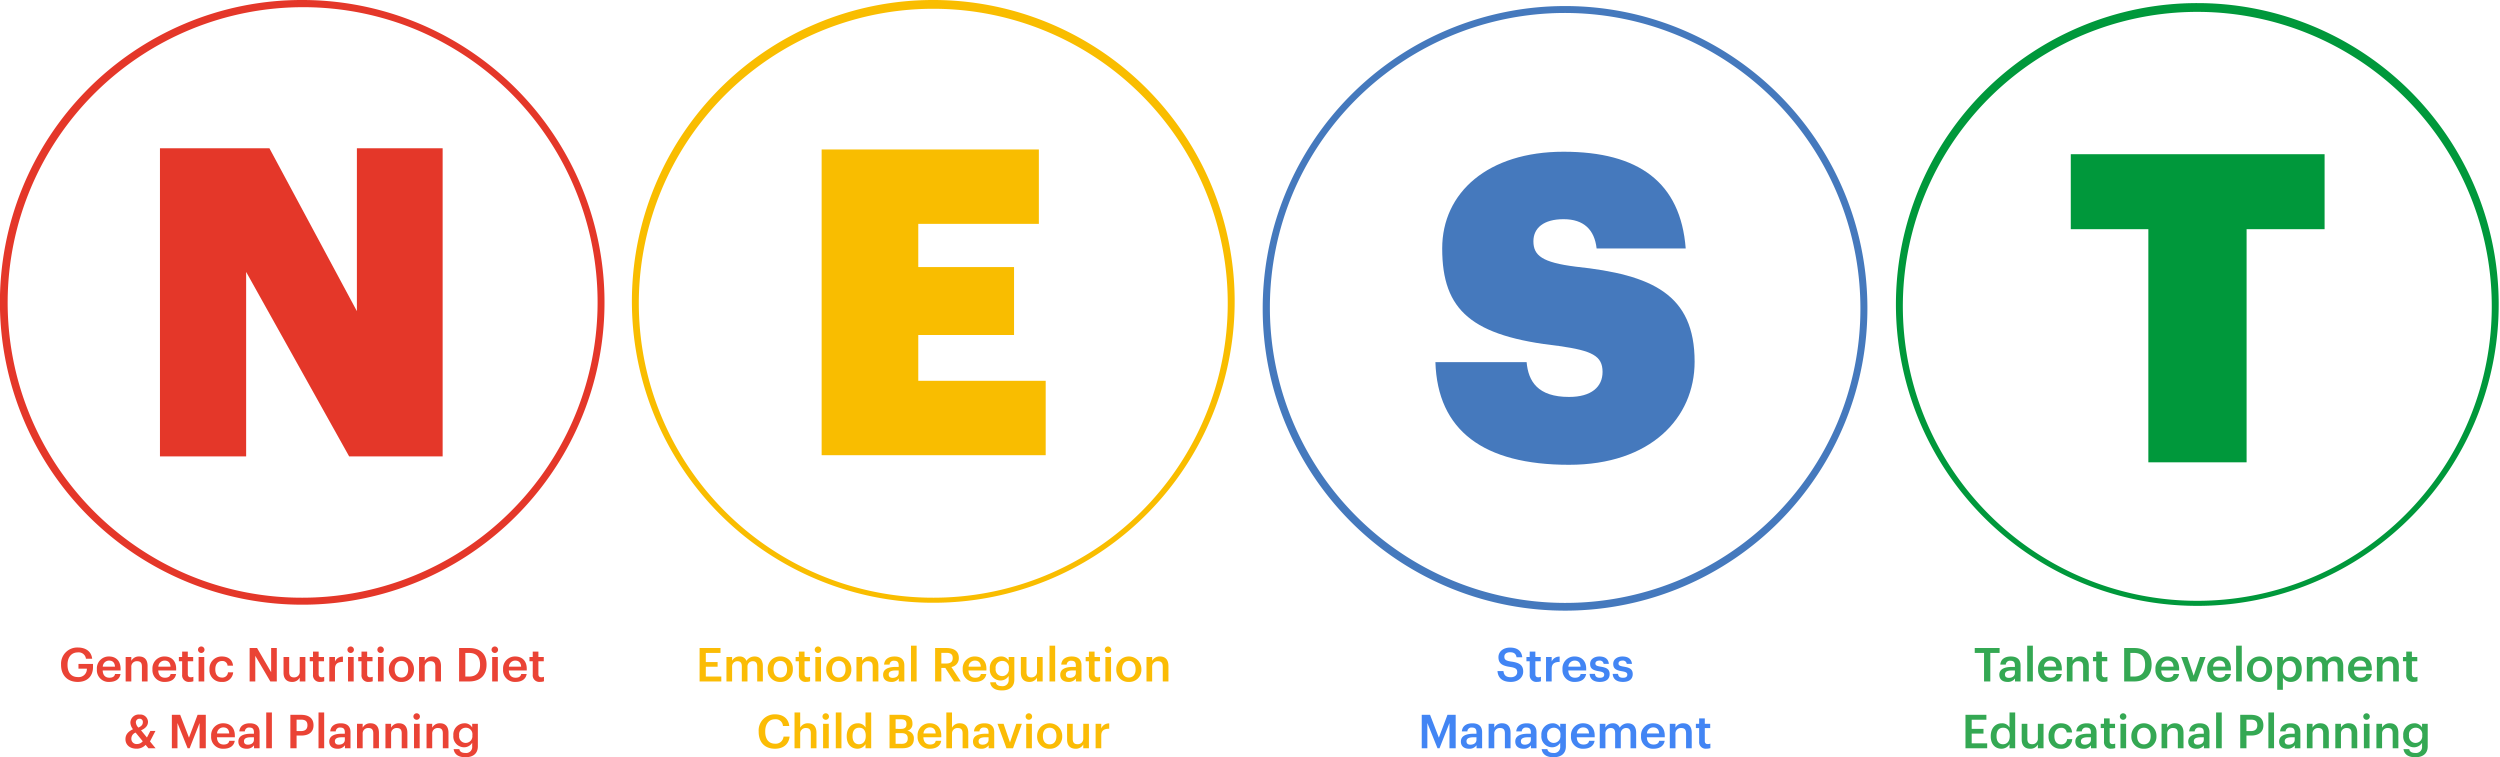
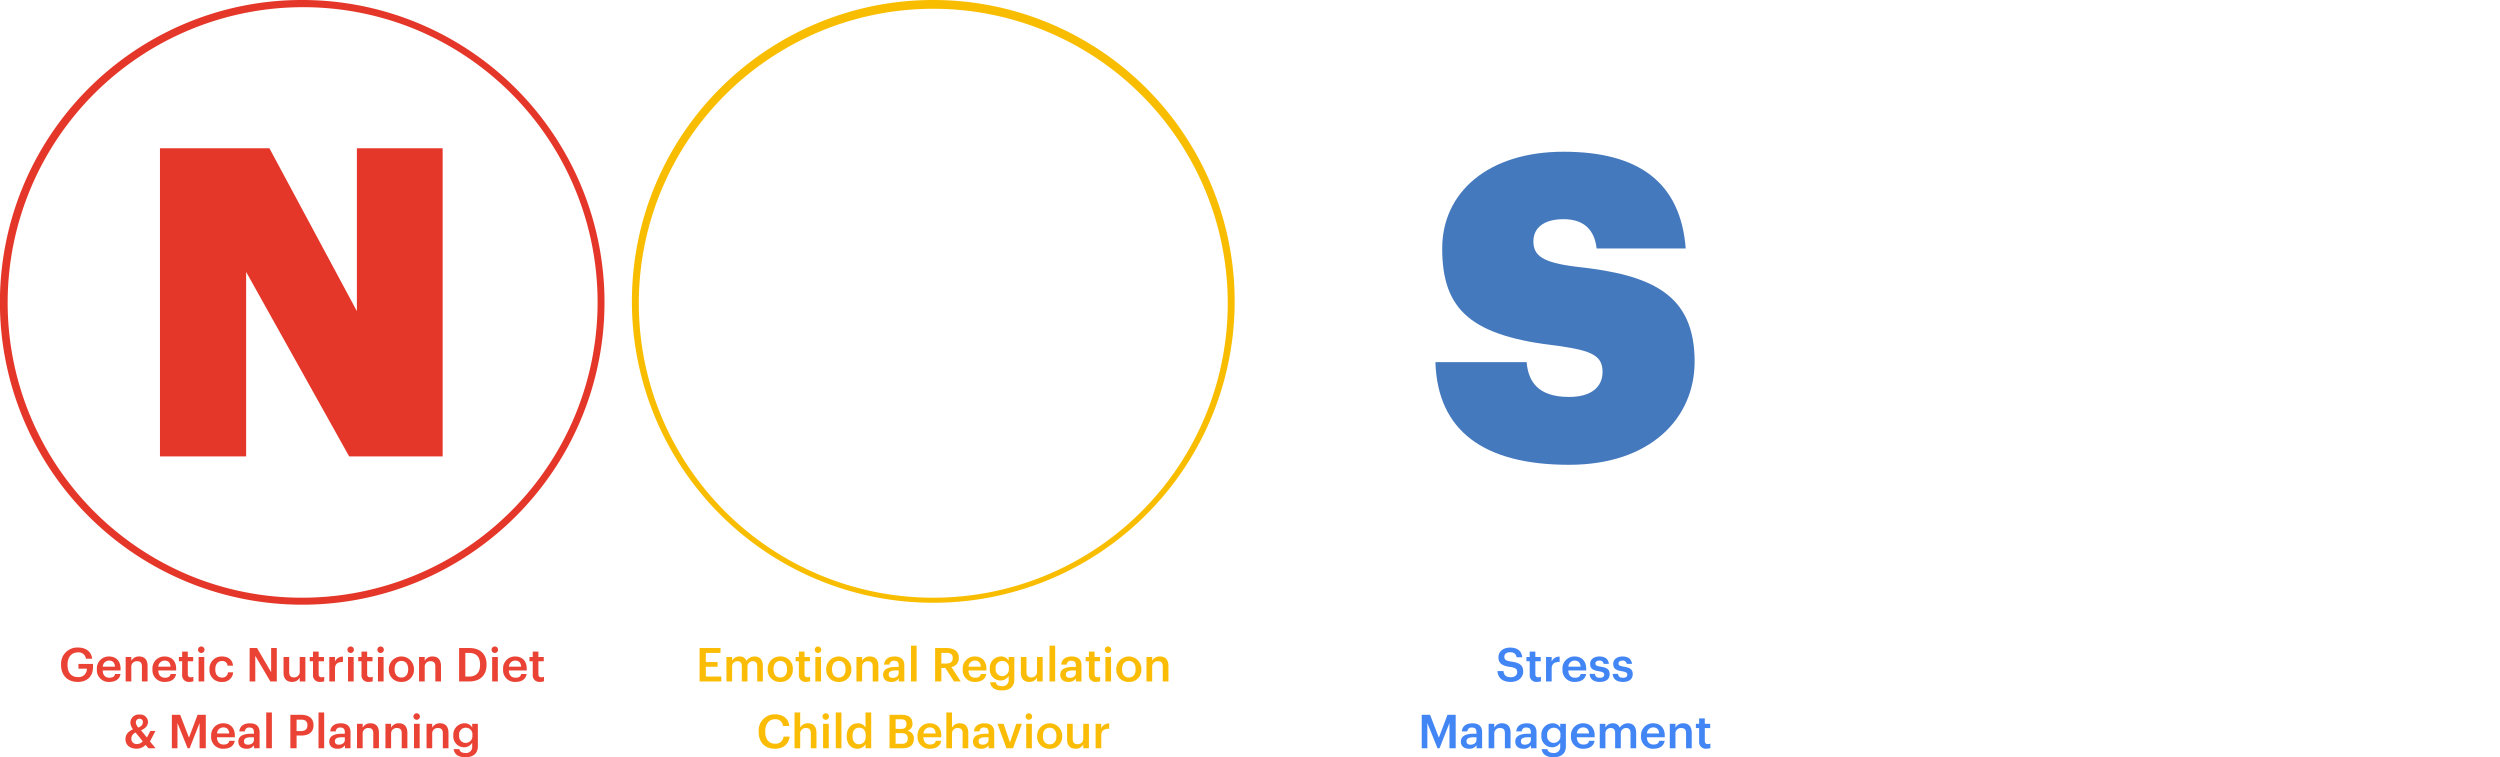
<svg xmlns="http://www.w3.org/2000/svg" width="748.396" height="226.688" viewBox="0 0 748.396 226.688">
  <g transform="translate(-345 -686.5)">
    <path d="M9.279,11.14c2.828,0,4.564-1.68,4.564-4.452V5.764H9.489v1.4h2.52a2.433,2.433,0,0,1-2.7,2.52c-2.1,0-3.094-1.47-3.094-3.612V5.96c0-2.2,1.134-3.654,3.094-3.654a2.169,2.169,0,0,1,2.422,1.9h1.862C13.325,1.816,11.421.836,9.279.836a4.86,4.86,0,0,0-5,5.11v.112C4.281,9.012,6.073,11.14,9.279,11.14Zm9.436,0c1.876,0,3.122-.84,3.36-2.38H20.437c-.126.714-.658,1.12-1.68,1.12-1.26,0-1.96-.784-2.016-2.17H22.1V7.22c0-2.618-1.638-3.7-3.458-3.7a3.56,3.56,0,0,0-3.64,3.78v.112A3.508,3.508,0,0,0,18.715,11.14ZM16.769,6.576a1.878,1.878,0,0,1,1.876-1.82c1.05,0,1.694.56,1.778,1.82ZM23.615,11h1.694V6.688a1.623,1.623,0,0,1,1.722-1.75c1.008,0,1.456.5,1.456,1.61V11h1.694V6.394c0-2.016-1.036-2.87-2.506-2.87A2.522,2.522,0,0,0,25.309,4.84V3.678H23.615Zm11.732.14c1.876,0,3.122-.84,3.36-2.38H37.069c-.126.714-.658,1.12-1.68,1.12-1.26,0-1.96-.784-2.016-2.17h5.362V7.22c0-2.618-1.638-3.7-3.458-3.7a3.56,3.56,0,0,0-3.64,3.78v.112A3.508,3.508,0,0,0,35.347,11.14ZM33.4,6.576a1.878,1.878,0,0,1,1.876-1.82c1.05,0,1.694.56,1.778,1.82Zm9.338,4.55a3.257,3.257,0,0,0,1.148-.182V9.6a2.081,2.081,0,0,1-.826.14c-.532,0-.84-.294-.84-.938V4.952h1.61V3.678h-1.61V2.068H40.527v1.61h-.98V4.952h.98v4A1.97,1.97,0,0,0,42.739,11.126ZM45.455,11h1.694V3.678H45.455Zm.826-8.526a.974.974,0,1,0-1.008-.966A.978.978,0,0,0,46.281,2.474Zm6.132,8.666A3.1,3.1,0,0,0,55.8,8.27H54.247a1.667,1.667,0,0,1-1.764,1.568c-1.246,0-2.03-.84-2.03-2.436V7.29c0-1.512.826-2.408,1.988-2.408a1.51,1.51,0,0,1,1.68,1.386h1.638c-.2-2.016-1.722-2.744-3.346-2.744a3.607,3.607,0,0,0-3.7,3.794V7.43A3.5,3.5,0,0,0,52.413,11.14ZM60.729,11h1.694V3.328L66.931,11h1.932V.99H67.169V8.228L62.955.99H60.729Zm12.67.14a2.466,2.466,0,0,0,2.324-1.288V11h1.694V3.678H75.723V8.032a1.634,1.634,0,0,1-1.708,1.75c-.98,0-1.442-.5-1.442-1.61V3.678H70.879v4.69C70.879,10.314,71.957,11.14,73.4,11.14Zm8.512-.014a3.257,3.257,0,0,0,1.148-.182V9.6a2.081,2.081,0,0,1-.826.14c-.532,0-.84-.294-.84-.938V4.952H83V3.678h-1.61V2.068H79.7v1.61h-.98V4.952h.98v4A1.97,1.97,0,0,0,81.911,11.126ZM84.585,11h1.694V7.192c0-1.554.9-2.03,2.38-2.044V3.566a2.44,2.44,0,0,0-2.38,1.484V3.678H84.585Zm5.6,0h1.694V3.678H90.185Zm.826-8.526A.974.974,0,1,0,90,1.508.978.978,0,0,0,91.011,2.474Zm5.418,8.652a3.257,3.257,0,0,0,1.148-.182V9.6a2.081,2.081,0,0,1-.826.14c-.532,0-.84-.294-.84-.938V4.952h1.61V3.678h-1.61V2.068H94.217v1.61h-.98V4.952h.98v4A1.97,1.97,0,0,0,96.429,11.126ZM99.145,11h1.694V3.678H99.145Zm.826-8.526a.974.974,0,1,0-1.008-.966A.978.978,0,0,0,99.971,2.474Zm6.2,7.35c-1.288,0-2.03-.938-2.03-2.436V7.276c0-1.512.77-2.422,2.03-2.422s2.016.924,2.016,2.436v.1C108.189,8.886,107.433,9.824,106.173,9.824Zm-.014,1.316a3.6,3.6,0,0,0,3.766-3.766V7.262a3.759,3.759,0,0,0-7.518.042v.112A3.587,3.587,0,0,0,106.159,11.14Zm5.292-.14h1.694V6.688a1.623,1.623,0,0,1,1.722-1.75c1.008,0,1.456.5,1.456,1.61V11h1.694V6.394c0-2.016-1.036-2.87-2.506-2.87a2.522,2.522,0,0,0-2.366,1.316V3.678h-1.694ZM125.3,9.53V2.46h1.078c2.352,0,3.332,1.3,3.332,3.458V6.03c0,2.212-1.078,3.5-3.318,3.5ZM123.435,11h3.01c3.514,0,5.208-2.072,5.208-4.984V5.89c0-2.912-1.694-4.9-5.18-4.9h-3.038Zm9.9,0h1.694V3.678h-1.694Zm.826-8.526a.974.974,0,1,0-1.008-.966A.978.978,0,0,0,134.159,2.474ZM140.3,11.14c1.876,0,3.122-.84,3.36-2.38h-1.638c-.126.714-.658,1.12-1.68,1.12-1.26,0-1.96-.784-2.016-2.17h5.362V7.22c0-2.618-1.638-3.7-3.458-3.7A3.56,3.56,0,0,0,136.6,7.3v.112A3.508,3.508,0,0,0,140.3,11.14Zm-1.946-4.564a1.878,1.878,0,0,1,1.876-1.82c1.05,0,1.694.56,1.778,1.82Zm9.338,4.55a3.257,3.257,0,0,0,1.148-.182V9.6a2.081,2.081,0,0,1-.826.14c-.532,0-.84-.294-.84-.938V4.952h1.61V3.678h-1.61V2.068h-1.694v1.61h-.98V4.952h.98v4A1.97,1.97,0,0,0,147.7,11.126ZM32.533,25.82H31.007l-1.022,1.96-1.764-2.156c1.3-.56,2.086-1.386,2.086-2.548a2.283,2.283,0,0,0-2.52-2.17,2.492,2.492,0,0,0-2.758,2.422,3.335,3.335,0,0,0,.784,1.974c-1.344.644-2.254,1.5-2.254,2.968,0,1.75,1.344,2.856,3.29,2.856a3.611,3.611,0,0,0,2.744-1.148L30.433,31h2.142L30.9,28.956Zm-5.488,3.906a1.547,1.547,0,0,1-1.722-1.638A1.89,1.89,0,0,1,26.6,26.31l2.128,2.59A2.154,2.154,0,0,1,27.045,29.726Zm-.364-6.384a1.068,1.068,0,0,1,1.106-1.19.944.944,0,0,1,.98.994c0,.784-.392,1.232-1.33,1.666A2.47,2.47,0,0,1,26.681,23.342ZM37.447,31h1.68V23.44L42.165,31h.6l2.982-7.56V31h1.862V20.99H45.147l-2.576,6.832L39.939,20.99H37.447Zm15.47.14c1.876,0,3.122-.84,3.36-2.38H54.639c-.126.714-.658,1.12-1.68,1.12-1.26,0-1.96-.784-2.016-2.17h5.362v-.49c0-2.618-1.638-3.7-3.458-3.7a3.56,3.56,0,0,0-3.64,3.78v.112A3.508,3.508,0,0,0,52.917,31.14Zm-1.946-4.564a1.878,1.878,0,0,1,1.876-1.82c1.05,0,1.694.56,1.778,1.82Zm8.834,4.564a2.549,2.549,0,0,0,2.24-1.036V31h1.666V26.2c0-2-1.288-2.674-2.926-2.674s-3,.714-3.136,2.422h1.638a1.22,1.22,0,0,1,1.4-1.148c.994,0,1.33.49,1.33,1.47v.378h-.91c-2.1,0-3.752.616-3.752,2.324C57.355,30.5,58.461,31.14,59.805,31.14Zm.406-1.218c-.84,0-1.176-.406-1.176-1.022,0-.9.826-1.19,2.114-1.19h.868v.728C62.017,29.376,61.247,29.922,60.211,29.922ZM65.7,31h1.694V20.29H65.7Zm7.224,0h1.862V27.192h1.4c2.142,0,3.668-.938,3.668-3.052v-.056c0-2.1-1.47-3.094-3.71-3.094h-3.22Zm1.862-5.152V22.432h1.358c1.19,0,1.89.462,1.89,1.652v.056c0,1.106-.658,1.708-1.89,1.708ZM81.351,31h1.694V20.29H81.351Zm5.67.14a2.549,2.549,0,0,0,2.24-1.036V31h1.666V26.2c0-2-1.288-2.674-2.926-2.674s-3,.714-3.136,2.422H86.5A1.22,1.22,0,0,1,87.9,24.8c.994,0,1.33.49,1.33,1.47v.378h-.91c-2.1,0-3.752.616-3.752,2.324C84.571,30.5,85.677,31.14,87.021,31.14Zm.406-1.218c-.84,0-1.176-.406-1.176-1.022,0-.9.826-1.19,2.114-1.19h.868v.728C89.233,29.376,88.463,29.922,87.427,29.922ZM92.873,31h1.694V26.688a1.623,1.623,0,0,1,1.722-1.75c1.008,0,1.456.5,1.456,1.61V31h1.694V26.394c0-2.016-1.036-2.87-2.506-2.87a2.522,2.522,0,0,0-2.366,1.316V23.678H92.873Zm8.512,0h1.694V26.688a1.623,1.623,0,0,1,1.722-1.75c1.008,0,1.456.5,1.456,1.61V31h1.694V26.394c0-2.016-1.036-2.87-2.506-2.87a2.522,2.522,0,0,0-2.366,1.316V23.678h-1.694Zm8.554,0h1.694V23.678h-1.694Zm.826-8.526a.974.974,0,1,0-1.008-.966A.978.978,0,0,0,110.765,22.474ZM113.691,31h1.694V26.688a1.623,1.623,0,0,1,1.722-1.75c1.008,0,1.456.5,1.456,1.61V31h1.694V26.394c0-2.016-1.036-2.87-2.506-2.87a2.522,2.522,0,0,0-2.366,1.316V23.678h-1.694Zm11.634,2.688c2.268,0,3.71-1.078,3.724-3.234V23.678h-1.694V24.8A2.525,2.525,0,0,0,125,23.524a3.366,3.366,0,0,0-3.29,3.6v.1a3.237,3.237,0,0,0,3.248,3.486,2.851,2.851,0,0,0,2.394-1.358v1.078a1.8,1.8,0,0,1-2.044,1.974c-1.106,0-1.666-.42-1.806-1.148H121.8C121.993,32.652,123.029,33.688,125.325,33.688Zm.056-4.284a1.978,1.978,0,0,1-1.932-2.2v-.112a1.979,1.979,0,0,1,1.988-2.24,1.94,1.94,0,0,1,1.974,2.212v.1A2.017,2.017,0,0,1,125.381,29.4Z" transform="translate(359 879.5)" fill="#ea4335" />
    <path d="M6.43,11h6.5V9.53H8.292V6.6H11.82V5.2H8.292V2.46h4.4V.99H6.43Zm8.036,0H16.16V6.618a1.561,1.561,0,0,1,1.61-1.68c.826,0,1.3.462,1.3,1.54V11h1.694V6.618a1.561,1.561,0,0,1,1.61-1.68c.84,0,1.3.462,1.3,1.54V11h1.694V6.366c0-2.016-1.092-2.842-2.436-2.842A2.89,2.89,0,0,0,20.458,4.84a2.057,2.057,0,0,0-2.072-1.316A2.456,2.456,0,0,0,16.16,4.8V3.678H14.466ZM30.594,9.824c-1.288,0-2.03-.938-2.03-2.436V7.276c0-1.512.77-2.422,2.03-2.422s2.016.924,2.016,2.436v.1C32.61,8.886,31.854,9.824,30.594,9.824ZM30.58,11.14a3.6,3.6,0,0,0,3.766-3.766V7.262a3.6,3.6,0,0,0-3.752-3.738A3.62,3.62,0,0,0,26.828,7.3v.112A3.587,3.587,0,0,0,30.58,11.14Zm7.784-.014a3.257,3.257,0,0,0,1.148-.182V9.6a2.081,2.081,0,0,1-.826.14c-.532,0-.84-.294-.84-.938V4.952h1.61V3.678h-1.61V2.068H36.152v1.61h-.98V4.952h.98v4A1.97,1.97,0,0,0,38.364,11.126ZM41.08,11h1.694V3.678H41.08Zm.826-8.526A.974.974,0,1,0,40.9,1.508.978.978,0,0,0,41.906,2.474Zm6.2,7.35c-1.288,0-2.03-.938-2.03-2.436V7.276c0-1.512.77-2.422,2.03-2.422s2.016.924,2.016,2.436v.1C50.124,8.886,49.368,9.824,48.108,9.824Zm-.014,1.316A3.6,3.6,0,0,0,51.86,7.374V7.262a3.759,3.759,0,0,0-7.518.042v.112A3.587,3.587,0,0,0,48.094,11.14ZM53.386,11H55.08V6.688A1.623,1.623,0,0,1,56.8,4.938c1.008,0,1.456.5,1.456,1.61V11h1.694V6.394c0-2.016-1.036-2.87-2.506-2.87A2.522,2.522,0,0,0,55.08,4.84V3.678H53.386Zm10.43.14a2.549,2.549,0,0,0,2.24-1.036V11h1.666V6.2c0-2-1.288-2.674-2.926-2.674s-3,.714-3.136,2.422H63.3A1.22,1.22,0,0,1,64.7,4.8c.994,0,1.33.49,1.33,1.47v.378h-.91c-2.1,0-3.752.616-3.752,2.324C61.366,10.5,62.472,11.14,63.816,11.14Zm.406-1.218c-.84,0-1.176-.406-1.176-1.022,0-.9.826-1.19,2.114-1.19h.868v.728C66.028,9.376,65.258,9.922,64.222,9.922ZM69.71,11H71.4V.29H69.71Zm7.224,0H78.8V6.954h1.19L82.6,11H84.62L81.806,6.674a2.641,2.641,0,0,0,2.226-2.688V3.93c0-2.044-1.54-2.94-3.738-2.94h-3.36ZM78.8,5.624V2.432h1.5c1.19,0,1.9.392,1.9,1.54v.056c0,1.064-.658,1.6-1.9,1.6ZM88.9,11.14c1.876,0,3.122-.84,3.36-2.38H90.626c-.126.714-.658,1.12-1.68,1.12-1.26,0-1.96-.784-2.016-2.17h5.362V7.22c0-2.618-1.638-3.7-3.458-3.7a3.56,3.56,0,0,0-3.64,3.78v.112A3.508,3.508,0,0,0,88.9,11.14ZM86.958,6.576a1.878,1.878,0,0,1,1.876-1.82c1.05,0,1.694.56,1.778,1.82Zm9.968,7.112c2.268,0,3.71-1.078,3.724-3.234V3.678H98.956V4.8A2.525,2.525,0,0,0,96.6,3.524a3.366,3.366,0,0,0-3.29,3.6v.1a3.237,3.237,0,0,0,3.248,3.486,2.851,2.851,0,0,0,2.394-1.358v1.078A1.8,1.8,0,0,1,96.912,12.4c-1.106,0-1.666-.42-1.806-1.148H93.4C93.594,12.652,94.63,13.688,96.926,13.688ZM96.982,9.4a1.978,1.978,0,0,1-1.932-2.2V7.094a1.979,1.979,0,0,1,1.988-2.24,1.94,1.94,0,0,1,1.974,2.212v.1A2.017,2.017,0,0,1,96.982,9.4Zm8.134,1.736a2.466,2.466,0,0,0,2.324-1.288V11h1.694V3.678H107.44V8.032a1.634,1.634,0,0,1-1.708,1.75c-.98,0-1.442-.5-1.442-1.61V3.678H102.6v4.69C102.6,10.314,103.674,11.14,105.116,11.14Zm6.062-.14h1.694V.29h-1.694Zm5.67.14a2.549,2.549,0,0,0,2.24-1.036V11h1.666V6.2c0-2-1.288-2.674-2.926-2.674s-3,.714-3.136,2.422h1.638a1.22,1.22,0,0,1,1.4-1.148c.994,0,1.33.49,1.33,1.47v.378h-.91c-2.1,0-3.752.616-3.752,2.324C114.4,10.5,115.5,11.14,116.848,11.14Zm.406-1.218c-.84,0-1.176-.406-1.176-1.022,0-.9.826-1.19,2.114-1.19h.868v.728C119.06,9.376,118.29,9.922,117.254,9.922Zm7.938,1.2a3.257,3.257,0,0,0,1.148-.182V9.6a2.081,2.081,0,0,1-.826.14c-.532,0-.84-.294-.84-.938V4.952h1.61V3.678h-1.61V2.068H122.98v1.61H122V4.952h.98v4A1.97,1.97,0,0,0,125.192,11.126ZM127.908,11H129.6V3.678h-1.694Zm.826-8.526a.974.974,0,1,0-1.008-.966A.978.978,0,0,0,128.734,2.474Zm6.2,7.35c-1.288,0-2.03-.938-2.03-2.436V7.276c0-1.512.77-2.422,2.03-2.422s2.016.924,2.016,2.436v.1C136.952,8.886,136.2,9.824,134.936,9.824Zm-.014,1.316a3.6,3.6,0,0,0,3.766-3.766V7.262a3.759,3.759,0,0,0-7.518.042v.112A3.587,3.587,0,0,0,134.922,11.14Zm5.292-.14h1.694V6.688a1.623,1.623,0,0,1,1.722-1.75c1.008,0,1.456.5,1.456,1.61V11h1.694V6.394c0-2.016-1.036-2.87-2.506-2.87a2.522,2.522,0,0,0-2.366,1.316V3.678h-1.694ZM29,31.14c2.38,0,4.088-1.218,4.382-3.626H31.56A2.337,2.337,0,0,1,29,29.628c-1.848,0-2.926-1.33-2.926-3.584v-.112c0-2.24,1.148-3.612,2.912-3.612a2.142,2.142,0,0,1,2.394,2.016h1.89c-.224-2.352-2-3.5-4.3-3.5a4.814,4.814,0,0,0-4.858,5.11v.112C24.112,29.138,25.862,31.14,29,31.14ZM34.85,31h1.694V26.688a1.623,1.623,0,0,1,1.722-1.75c1.008,0,1.456.5,1.456,1.61V31h1.694V26.394c0-2.016-1.036-2.87-2.506-2.87a2.522,2.522,0,0,0-2.366,1.316V20.29H34.85ZM43.4,31H45.1V23.678H43.4Zm.826-8.526a.974.974,0,1,0-1.008-.966A.978.978,0,0,0,44.23,22.474ZM47.2,31h1.694V20.29H47.2Zm6.5.14A2.807,2.807,0,0,0,56.1,29.768V31H57.8V20.29H56.1V24.8a2.5,2.5,0,0,0-2.338-1.274c-1.9,0-3.29,1.484-3.29,3.822v.112C50.474,29.838,51.86,31.14,53.694,31.14Zm.42-1.344c-1.092,0-1.9-.77-1.9-2.38V27.3c0-1.582.728-2.45,1.974-2.45s1.974.8,1.974,2.408v.112C56.158,29.012,55.29,29.8,54.114,29.8Zm9.17,1.2h3.85c2.2,0,3.43-.938,3.43-2.8v-.056a2.2,2.2,0,0,0-2-2.366,2.051,2.051,0,0,0,1.582-2.128v-.056c0-1.82-1.218-2.6-3.276-2.6H63.284Zm1.82-1.33V26.464h1.68c1.372,0,1.946.518,1.946,1.554v.056c0,1.036-.574,1.6-1.82,1.6Zm0-4.466V22.32h1.512c1.19,0,1.736.406,1.736,1.358v.056c0,1.022-.476,1.47-1.708,1.47Zm10.29,5.936c1.876,0,3.122-.84,3.36-2.38H77.116c-.126.714-.658,1.12-1.68,1.12-1.26,0-1.96-.784-2.016-2.17h5.362v-.49c0-2.618-1.638-3.7-3.458-3.7a3.56,3.56,0,0,0-3.64,3.78v.112A3.508,3.508,0,0,0,75.394,31.14Zm-1.946-4.564a1.878,1.878,0,0,1,1.876-1.82c1.05,0,1.694.56,1.778,1.82ZM80.294,31h1.694V26.688a1.623,1.623,0,0,1,1.722-1.75c1.008,0,1.456.5,1.456,1.61V31H86.86V26.394c0-2.016-1.036-2.87-2.506-2.87a2.522,2.522,0,0,0-2.366,1.316V20.29H80.294Zm10.43.14a2.549,2.549,0,0,0,2.24-1.036V31H94.63V26.2c0-2-1.288-2.674-2.926-2.674s-3,.714-3.136,2.422h1.638a1.22,1.22,0,0,1,1.4-1.148c.994,0,1.33.49,1.33,1.47v.378h-.91c-2.1,0-3.752.616-3.752,2.324C88.274,30.5,89.38,31.14,90.724,31.14Zm.406-1.218c-.84,0-1.176-.406-1.176-1.022,0-.9.826-1.19,2.114-1.19h.868v.728C92.936,29.376,92.166,29.922,91.13,29.922ZM98.284,31h1.974l2.646-7.322h-1.666l-1.89,5.586L97.43,23.678H95.61Zm5.922,0H105.9V23.678h-1.694Zm.826-8.526a.974.974,0,1,0-1.008-.966A.978.978,0,0,0,105.032,22.474Zm6.2,7.35c-1.288,0-2.03-.938-2.03-2.436v-.112c0-1.512.77-2.422,2.03-2.422s2.016.924,2.016,2.436v.1C113.25,28.886,112.494,29.824,111.234,29.824Zm-.014,1.316a3.6,3.6,0,0,0,3.766-3.766v-.112a3.759,3.759,0,0,0-7.518.042v.112A3.587,3.587,0,0,0,111.22,31.14Zm7.742,0a2.466,2.466,0,0,0,2.324-1.288V31h1.694V23.678h-1.694v4.354a1.634,1.634,0,0,1-1.708,1.75c-.98,0-1.442-.5-1.442-1.61V23.678h-1.694v4.69C116.442,30.314,117.52,31.14,118.962,31.14Zm6.02-.14h1.694V27.192c0-1.554.9-2.03,2.38-2.044V23.566a2.44,2.44,0,0,0-2.38,1.484V23.678h-1.694Z" transform="translate(548 879.5)" fill="#fbbc05" />
    <path d="M60.3,11.14c2.212,0,3.682-1.358,3.682-3.094,0-2-1.218-2.674-3.57-3-1.736-.252-2.072-.658-2.072-1.47,0-.77.588-1.316,1.722-1.316s1.75.448,1.932,1.5H63.7c-.2-1.918-1.484-2.9-3.64-2.9-2.086,0-3.486,1.232-3.486,2.87,0,1.876,1.134,2.6,3.528,2.926,1.624.266,2.086.616,2.086,1.54s-.784,1.54-1.89,1.54c-1.694,0-2.1-.84-2.226-1.848H56.284C56.424,9.782,57.572,11.14,60.3,11.14Zm7.84-.014a3.257,3.257,0,0,0,1.148-.182V9.6a2.081,2.081,0,0,1-.826.14c-.532,0-.84-.294-.84-.938V4.952h1.61V3.678h-1.61V2.068H65.93v1.61h-.98V4.952h.98v4A1.97,1.97,0,0,0,68.142,11.126ZM70.816,11H72.51V7.192c0-1.554.9-2.03,2.38-2.044V3.566A2.44,2.44,0,0,0,72.51,5.05V3.678H70.816Zm8.638.14c1.876,0,3.122-.84,3.36-2.38H81.176c-.126.714-.658,1.12-1.68,1.12-1.26,0-1.96-.784-2.016-2.17h5.362V7.22c0-2.618-1.638-3.7-3.458-3.7a3.56,3.56,0,0,0-3.64,3.78v.112A3.508,3.508,0,0,0,79.454,11.14ZM77.508,6.576a1.878,1.878,0,0,1,1.876-1.82c1.05,0,1.694.56,1.778,1.82ZM86.93,11.14c1.876,0,2.926-.854,2.926-2.338,0-1.554-1.022-1.974-2.744-2.24-1.162-.2-1.512-.406-1.512-.938s.434-.868,1.162-.868a1.129,1.129,0,0,1,1.3.98h1.568c-.182-1.652-1.372-2.212-2.87-2.212-1.372,0-2.744.728-2.744,2.2,0,1.372.714,1.918,2.646,2.226,1.078.182,1.568.406,1.568,1.008s-.406.938-1.316.938c-.994,0-1.372-.434-1.456-1.176h-1.6C83.934,10.272,85.04,11.14,86.93,11.14Zm6.916,0c1.876,0,2.926-.854,2.926-2.338,0-1.554-1.022-1.974-2.744-2.24-1.162-.2-1.512-.406-1.512-.938s.434-.868,1.162-.868a1.129,1.129,0,0,1,1.3.98h1.568c-.182-1.652-1.372-2.212-2.87-2.212-1.372,0-2.744.728-2.744,2.2,0,1.372.714,1.918,2.646,2.226,1.078.182,1.568.406,1.568,1.008s-.406.938-1.316.938c-.994,0-1.372-.434-1.456-1.176h-1.6C90.85,10.272,91.956,11.14,93.846,11.14ZM33.611,31h1.68V23.44L38.329,31h.6l2.982-7.56V31h1.862V20.99H41.311l-2.576,6.832L36.1,20.99H33.611Zm14.168.14a2.549,2.549,0,0,0,2.24-1.036V31h1.666V26.2c0-2-1.288-2.674-2.926-2.674s-3,.714-3.136,2.422h1.638a1.22,1.22,0,0,1,1.4-1.148c.994,0,1.33.49,1.33,1.47v.378h-.91c-2.1,0-3.752.616-3.752,2.324C45.329,30.5,46.435,31.14,47.779,31.14Zm.406-1.218c-.84,0-1.176-.406-1.176-1.022,0-.9.826-1.19,2.114-1.19h.868v.728C49.991,29.376,49.221,29.922,48.185,29.922ZM53.631,31h1.694V26.688a1.623,1.623,0,0,1,1.722-1.75c1.008,0,1.456.5,1.456,1.61V31H60.2V26.394c0-2.016-1.036-2.87-2.506-2.87a2.522,2.522,0,0,0-2.366,1.316V23.678H53.631Zm10.43.14A2.549,2.549,0,0,0,66.3,30.1V31h1.666V26.2c0-2-1.288-2.674-2.926-2.674s-3,.714-3.136,2.422h1.638a1.22,1.22,0,0,1,1.4-1.148c.994,0,1.33.49,1.33,1.47v.378h-.91c-2.1,0-3.752.616-3.752,2.324C61.611,30.5,62.717,31.14,64.061,31.14Zm.406-1.218c-.84,0-1.176-.406-1.176-1.022,0-.9.826-1.19,2.114-1.19h.868v.728C66.273,29.376,65.5,29.922,64.467,29.922Zm8.568,3.766c2.268,0,3.71-1.078,3.724-3.234V23.678H75.065V24.8a2.525,2.525,0,0,0-2.352-1.274,3.366,3.366,0,0,0-3.29,3.6v.1a3.237,3.237,0,0,0,3.248,3.486,2.851,2.851,0,0,0,2.394-1.358v1.078A1.8,1.8,0,0,1,73.021,32.4c-1.106,0-1.666-.42-1.806-1.148H69.507C69.7,32.652,70.739,33.688,73.035,33.688Zm.056-4.284a1.978,1.978,0,0,1-1.932-2.2v-.112a1.979,1.979,0,0,1,1.988-2.24,1.94,1.94,0,0,1,1.974,2.212v.1A2.017,2.017,0,0,1,73.091,29.4Zm8.9,1.736c1.876,0,3.122-.84,3.36-2.38H83.717c-.126.714-.658,1.12-1.68,1.12-1.26,0-1.96-.784-2.016-2.17h5.362v-.49c0-2.618-1.638-3.7-3.458-3.7a3.56,3.56,0,0,0-3.64,3.78v.112A3.508,3.508,0,0,0,81.995,31.14Zm-1.946-4.564a1.878,1.878,0,0,1,1.876-1.82c1.05,0,1.694.56,1.778,1.82ZM86.9,31h1.694V26.618a1.561,1.561,0,0,1,1.61-1.68c.826,0,1.3.462,1.3,1.54V31h1.694V26.618a1.561,1.561,0,0,1,1.61-1.68c.84,0,1.3.462,1.3,1.54V31H97.8V26.366c0-2.016-1.092-2.842-2.436-2.842a2.89,2.89,0,0,0-2.478,1.316,2.057,2.057,0,0,0-2.072-1.316A2.456,2.456,0,0,0,88.589,24.8v-1.12H86.9Zm16.072.14c1.876,0,3.122-.84,3.36-2.38h-1.638c-.126.714-.658,1.12-1.68,1.12-1.26,0-1.96-.784-2.016-2.17h5.362v-.49c0-2.618-1.638-3.7-3.458-3.7a3.56,3.56,0,0,0-3.64,3.78v.112A3.508,3.508,0,0,0,102.967,31.14Zm-1.946-4.564a1.878,1.878,0,0,1,1.876-1.82c1.05,0,1.694.56,1.778,1.82ZM107.867,31h1.694V26.688a1.623,1.623,0,0,1,1.722-1.75c1.008,0,1.456.5,1.456,1.61V31h1.694V26.394c0-2.016-1.036-2.87-2.506-2.87a2.522,2.522,0,0,0-2.366,1.316V23.678h-1.694Zm11,.126a3.257,3.257,0,0,0,1.148-.182V29.6a2.081,2.081,0,0,1-.826.14c-.532,0-.84-.294-.84-.938v-3.85h1.61V23.678h-1.61v-1.61h-1.694v1.61h-.98v1.274h.98v4A1.97,1.97,0,0,0,118.871,31.126Z" transform="translate(737 879.5)" fill="#4285f4" />
-     <path d="M12.94,11h1.876V2.46H17.6V.99H10.154V2.46H12.94Zm7.028.14a2.549,2.549,0,0,0,2.24-1.036V11h1.666V6.2c0-2-1.288-2.674-2.926-2.674s-3,.714-3.136,2.422H19.45A1.22,1.22,0,0,1,20.85,4.8c.994,0,1.33.49,1.33,1.47v.378h-.91c-2.1,0-3.752.616-3.752,2.324C17.518,10.5,18.624,11.14,19.968,11.14Zm.406-1.218c-.84,0-1.176-.406-1.176-1.022,0-.9.826-1.19,2.114-1.19h.868v.728C22.18,9.376,21.41,9.922,20.374,9.922ZM25.862,11h1.694V.29H25.862Zm6.972.14c1.876,0,3.122-.84,3.36-2.38H34.556c-.126.714-.658,1.12-1.68,1.12-1.26,0-1.96-.784-2.016-2.17h5.362V7.22c0-2.618-1.638-3.7-3.458-3.7a3.56,3.56,0,0,0-3.64,3.78v.112A3.508,3.508,0,0,0,32.834,11.14ZM30.888,6.576a1.878,1.878,0,0,1,1.876-1.82c1.05,0,1.694.56,1.778,1.82ZM37.734,11h1.694V6.688a1.623,1.623,0,0,1,1.722-1.75c1.008,0,1.456.5,1.456,1.61V11H44.3V6.394c0-2.016-1.036-2.87-2.506-2.87A2.522,2.522,0,0,0,39.428,4.84V3.678H37.734Zm11,.126a3.257,3.257,0,0,0,1.148-.182V9.6a2.081,2.081,0,0,1-.826.14c-.532,0-.84-.294-.84-.938V4.952h1.61V3.678H48.22V2.068H46.526v1.61h-.98V4.952h.98v4A1.97,1.97,0,0,0,48.738,11.126Zm8.008-1.6V2.46h1.078c2.352,0,3.332,1.3,3.332,3.458V6.03c0,2.212-1.078,3.5-3.318,3.5ZM54.884,11h3.01C61.408,11,63.1,8.928,63.1,6.016V5.89c0-2.912-1.694-4.9-5.18-4.9H54.884Zm13.076.14c1.876,0,3.122-.84,3.36-2.38H69.682c-.126.714-.658,1.12-1.68,1.12-1.26,0-1.96-.784-2.016-2.17h5.362V7.22c0-2.618-1.638-3.7-3.458-3.7A3.56,3.56,0,0,0,64.25,7.3v.112A3.508,3.508,0,0,0,67.96,11.14ZM66.014,6.576a1.878,1.878,0,0,1,1.876-1.82c1.05,0,1.694.56,1.778,1.82ZM74.638,11h1.974l2.646-7.322H77.592L75.7,9.264,73.784,3.678h-1.82Zm8.82.14c1.876,0,3.122-.84,3.36-2.38H85.18c-.126.714-.658,1.12-1.68,1.12-1.26,0-1.96-.784-2.016-2.17h5.362V7.22c0-2.618-1.638-3.7-3.458-3.7a3.56,3.56,0,0,0-3.64,3.78v.112A3.508,3.508,0,0,0,83.458,11.14ZM81.512,6.576a1.878,1.878,0,0,1,1.876-1.82c1.05,0,1.694.56,1.778,1.82ZM88.4,11h1.694V.29H88.4Zm7.028-1.176c-1.288,0-2.03-.938-2.03-2.436V7.276c0-1.512.77-2.422,2.03-2.422s2.016.924,2.016,2.436v.1C97.444,8.886,96.688,9.824,95.428,9.824Zm-.014,1.316A3.6,3.6,0,0,0,99.18,7.374V7.262a3.759,3.759,0,0,0-7.518.042v.112A3.587,3.587,0,0,0,95.414,11.14Zm5.292,2.366H102.4V9.852a2.647,2.647,0,0,0,2.394,1.288c1.89,0,3.248-1.428,3.248-3.78V7.248c0-2.366-1.414-3.724-3.248-3.724a2.83,2.83,0,0,0-2.394,1.33V3.678h-1.694Zm3.668-3.71c-1.232,0-2.03-.77-2.03-2.408V7.276c0-1.624.84-2.422,2.016-2.422,1.106,0,1.946.8,1.946,2.422v.112C106.306,8.956,105.62,9.8,104.374,9.8Zm5.194,1.2h1.694V6.618a1.561,1.561,0,0,1,1.61-1.68c.826,0,1.3.462,1.3,1.54V11h1.694V6.618a1.561,1.561,0,0,1,1.61-1.68c.84,0,1.3.462,1.3,1.54V11h1.694V6.366c0-2.016-1.092-2.842-2.436-2.842A2.89,2.89,0,0,0,115.56,4.84a2.057,2.057,0,0,0-2.072-1.316A2.456,2.456,0,0,0,111.262,4.8V3.678h-1.694Zm16.072.14c1.876,0,3.122-.84,3.36-2.38h-1.638c-.126.714-.658,1.12-1.68,1.12-1.26,0-1.96-.784-2.016-2.17h5.362V7.22c0-2.618-1.638-3.7-3.458-3.7a3.56,3.56,0,0,0-3.64,3.78v.112A3.508,3.508,0,0,0,125.64,11.14Zm-1.946-4.564a1.878,1.878,0,0,1,1.876-1.82c1.05,0,1.694.56,1.778,1.82ZM130.54,11h1.694V6.688a1.623,1.623,0,0,1,1.722-1.75c1.008,0,1.456.5,1.456,1.61V11h1.694V6.394c0-2.016-1.036-2.87-2.506-2.87a2.522,2.522,0,0,0-2.366,1.316V3.678H130.54Zm11,.126a3.257,3.257,0,0,0,1.148-.182V9.6a2.081,2.081,0,0,1-.826.14c-.532,0-.84-.294-.84-.938V4.952h1.61V3.678h-1.61V2.068h-1.694v1.61h-.98V4.952h.98v4A1.97,1.97,0,0,0,141.544,11.126ZM7.382,31h6.5V29.53H9.244V26.6h3.528V25.2H9.244V22.46h4.4V20.99H7.382Zm10.78.14a2.807,2.807,0,0,0,2.408-1.372V31h1.694V20.29H20.57V24.8a2.5,2.5,0,0,0-2.338-1.274c-1.9,0-3.29,1.484-3.29,3.822v.112C14.942,29.838,16.328,31.14,18.162,31.14Zm.42-1.344c-1.092,0-1.9-.77-1.9-2.38V27.3c0-1.582.728-2.45,1.974-2.45s1.974.8,1.974,2.408v.112C20.626,29.012,19.758,29.8,18.582,29.8ZM26.73,31.14a2.466,2.466,0,0,0,2.324-1.288V31h1.694V23.678H29.054v4.354a1.634,1.634,0,0,1-1.708,1.75c-.98,0-1.442-.5-1.442-1.61V23.678H24.21v4.69C24.21,30.314,25.288,31.14,26.73,31.14Zm9.226,0a3.1,3.1,0,0,0,3.388-2.87H37.79a1.667,1.667,0,0,1-1.764,1.568C34.78,29.838,34,29,34,27.4V27.29c0-1.512.826-2.408,1.988-2.408a1.51,1.51,0,0,1,1.68,1.386H39.3c-.2-2.016-1.722-2.744-3.346-2.744a3.607,3.607,0,0,0-3.7,3.794v.112A3.5,3.5,0,0,0,35.956,31.14Zm6.762,0a2.549,2.549,0,0,0,2.24-1.036V31h1.666V26.2c0-2-1.288-2.674-2.926-2.674s-3,.714-3.136,2.422H42.2A1.22,1.22,0,0,1,43.6,24.8c.994,0,1.33.49,1.33,1.47v.378h-.91c-2.1,0-3.752.616-3.752,2.324C40.268,30.5,41.374,31.14,42.718,31.14Zm.406-1.218c-.84,0-1.176-.406-1.176-1.022,0-.9.826-1.19,2.114-1.19h.868v.728C44.93,29.376,44.16,29.922,43.124,29.922Zm7.938,1.2a3.257,3.257,0,0,0,1.148-.182V29.6a2.081,2.081,0,0,1-.826.14c-.532,0-.84-.294-.84-.938v-3.85h1.61V23.678h-1.61v-1.61H48.85v1.61h-.98v1.274h.98v4A1.97,1.97,0,0,0,51.062,31.126ZM53.778,31h1.694V23.678H53.778Zm.826-8.526a.974.974,0,1,0-1.008-.966A.978.978,0,0,0,54.6,22.474Zm6.2,7.35c-1.288,0-2.03-.938-2.03-2.436v-.112c0-1.512.77-2.422,2.03-2.422s2.016.924,2.016,2.436v.1C62.822,28.886,62.066,29.824,60.806,29.824Zm-.014,1.316a3.6,3.6,0,0,0,3.766-3.766v-.112a3.759,3.759,0,0,0-7.518.042v.112A3.587,3.587,0,0,0,60.792,31.14ZM66.084,31h1.694V26.688a1.623,1.623,0,0,1,1.722-1.75c1.008,0,1.456.5,1.456,1.61V31H72.65V26.394c0-2.016-1.036-2.87-2.506-2.87a2.522,2.522,0,0,0-2.366,1.316V23.678H66.084Zm10.43.14a2.549,2.549,0,0,0,2.24-1.036V31H80.42V26.2c0-2-1.288-2.674-2.926-2.674s-3,.714-3.136,2.422H76A1.22,1.22,0,0,1,77.4,24.8c.994,0,1.33.49,1.33,1.47v.378h-.91c-2.1,0-3.752.616-3.752,2.324C74.064,30.5,75.17,31.14,76.514,31.14Zm.406-1.218c-.84,0-1.176-.406-1.176-1.022,0-.9.826-1.19,2.114-1.19h.868v.728C78.726,29.376,77.956,29.922,76.92,29.922ZM82.408,31H84.1V20.29H82.408Zm7.224,0h1.862V27.192h1.4c2.142,0,3.668-.938,3.668-3.052v-.056c0-2.1-1.47-3.094-3.71-3.094h-3.22Zm1.862-5.152V22.432h1.358c1.19,0,1.89.462,1.89,1.652v.056c0,1.106-.658,1.708-1.89,1.708ZM98.06,31h1.694V20.29H98.06Zm5.67.14a2.549,2.549,0,0,0,2.24-1.036V31h1.666V26.2c0-2-1.288-2.674-2.926-2.674s-3,.714-3.136,2.422h1.638a1.22,1.22,0,0,1,1.4-1.148c.994,0,1.33.49,1.33,1.47v.378h-.91c-2.1,0-3.752.616-3.752,2.324C101.28,30.5,102.386,31.14,103.73,31.14Zm.406-1.218c-.84,0-1.176-.406-1.176-1.022,0-.9.826-1.19,2.114-1.19h.868v.728C105.942,29.376,105.172,29.922,104.136,29.922ZM109.582,31h1.694V26.688A1.623,1.623,0,0,1,113,24.938c1.008,0,1.456.5,1.456,1.61V31h1.694V26.394c0-2.016-1.036-2.87-2.506-2.87a2.522,2.522,0,0,0-2.366,1.316V23.678h-1.694Zm8.512,0h1.694V26.688a1.623,1.623,0,0,1,1.722-1.75c1.008,0,1.456.5,1.456,1.61V31h1.694V26.394c0-2.016-1.036-2.87-2.506-2.87a2.522,2.522,0,0,0-2.366,1.316V23.678h-1.694Zm8.554,0h1.694V23.678h-1.694Zm.826-8.526a.974.974,0,1,0-1.008-.966A.978.978,0,0,0,127.474,22.474ZM130.4,31h1.694V26.688a1.623,1.623,0,0,1,1.722-1.75c1.008,0,1.456.5,1.456,1.61V31h1.694V26.394c0-2.016-1.036-2.87-2.506-2.87a2.522,2.522,0,0,0-2.366,1.316V23.678H130.4Zm11.634,2.688c2.268,0,3.71-1.078,3.724-3.234V23.678h-1.694V24.8a2.525,2.525,0,0,0-2.352-1.274,3.366,3.366,0,0,0-3.29,3.6v.1a3.237,3.237,0,0,0,3.248,3.486,2.851,2.851,0,0,0,2.394-1.358v1.078A1.8,1.8,0,0,1,142.02,32.4c-1.106,0-1.666-.42-1.806-1.148h-1.708C138.7,32.652,139.738,33.688,142.034,33.688Zm.056-4.284a1.978,1.978,0,0,1-1.932-2.2v-.112a1.979,1.979,0,0,1,1.988-2.24,1.94,1.94,0,0,1,1.974,2.212v.1A2.017,2.017,0,0,1,142.09,29.4Z" transform="translate(926 879.5)" fill="#34a853" />
    <path d="M8.385,0h25.8V-55.212L65.016,0H93.009V-92.235H67.338v48.762L41.151-92.235H8.385Z" transform="translate(384.5 823.117)" fill="#e43729" />
-     <path d="M8.32,0H75.392V-22.272H37.248v-13.7H65.92V-56.32H37.248V-69.248h36.1V-91.52H8.32Z" transform="translate(582.645 822.76)" fill="#f9bd00" />
    <path d="M42.418,1.651C66.8,1.651,80.01-12.319,80.01-29.21c0-20.193-12.7-26.035-35.56-28.448-10.033-1.27-12.7-3.3-12.7-7.62,0-3.937,3.048-6.6,9.017-6.6,6.1,0,9.271,3.175,9.906,8.763h26.67c-1.524-19.812-14.1-28.956-36.576-28.956-22.606,0-36.322,12.192-36.322,28.956,0,18.669,8.89,26.289,35.052,29.21,9.779,1.4,12.954,2.921,12.954,7.747,0,4.445-3.3,7.493-10.033,7.493-9.4,0-12.192-4.7-12.7-10.414H2.413C3.048-8.636,16.764,1.651,42.418,1.651Z" transform="translate(772.289 823.992)" fill="#4579bd" />
-     <path d="M25.8,0H55.212V-69.789H78.561V-92.235H2.58v22.446H25.8Z" transform="translate(962.326 824.898)" fill="#00983b" />
    <path d="M90-.5a90.524,90.524,0,0,1,35.227,173.888A90.523,90.523,0,0,1,54.773,6.612,89.934,89.934,0,0,1,90-.5Zm0,178.927A88.45,88.45,0,0,0,124.419,8.522,88.45,88.45,0,0,0,55.581,171.478,87.872,87.872,0,0,0,90,178.427Z" transform="translate(345.5 687)" fill="#e43729" />
    <path d="M226.881,608.659a90.222,90.222,0,1,1-35.227,7.113A89.932,89.932,0,0,1,226.881,608.659Zm0,178.927a88.149,88.149,0,1,0-34.42-6.949A87.869,87.869,0,0,0,226.881,787.586Z" transform="translate(397.62 77.841)" fill="#f9bd00" />
-     <path d="M90.5,0a90.524,90.524,0,0,1,35.227,173.888A90.523,90.523,0,0,1,55.273,7.112,89.934,89.934,0,0,1,90.5,0Zm0,178.927A88.45,88.45,0,0,0,124.919,9.022,88.45,88.45,0,0,0,56.081,171.978,87.872,87.872,0,0,0,90.5,178.927Z" transform="translate(723 869.28) rotate(-90)" fill="#4579bd" />
-     <path d="M408.551,608.659a90.222,90.222,0,1,1-35.227,7.113A89.932,89.932,0,0,1,408.551,608.659Zm0,178.927a88.149,88.149,0,1,0-34.42-6.949A87.868,87.868,0,0,0,408.551,787.586Z" transform="translate(594.347 78.769)" fill="#00983b" />
  </g>
</svg>